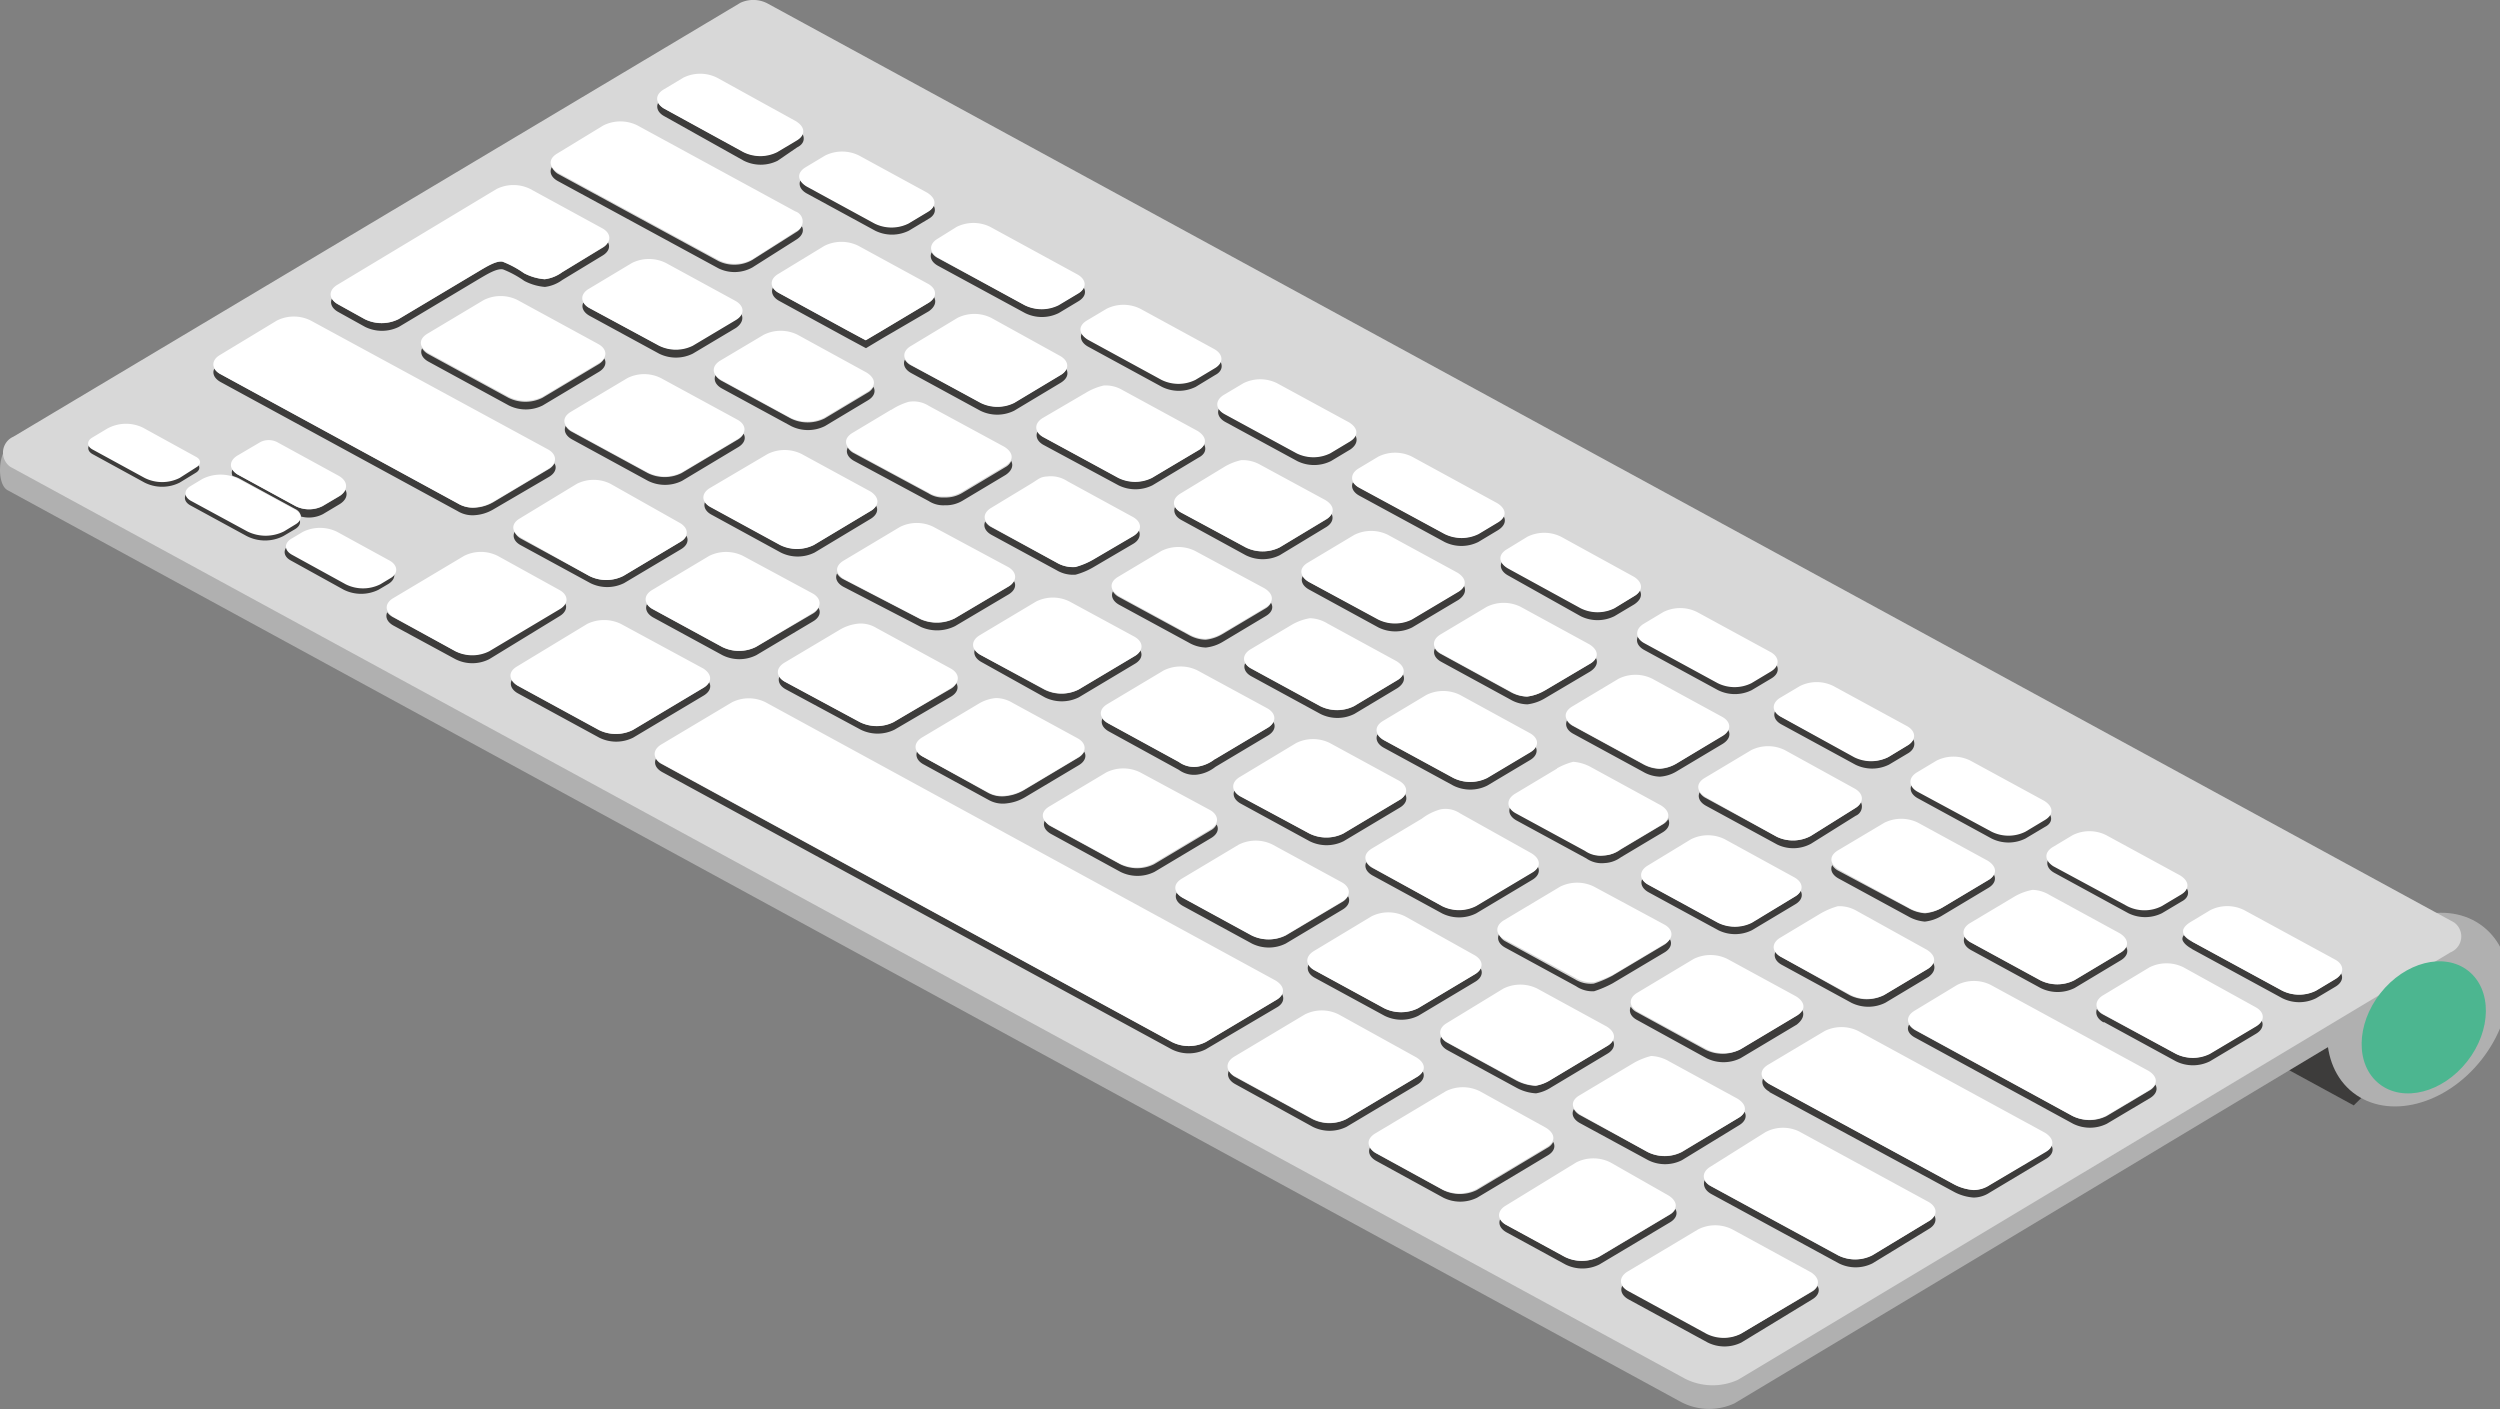
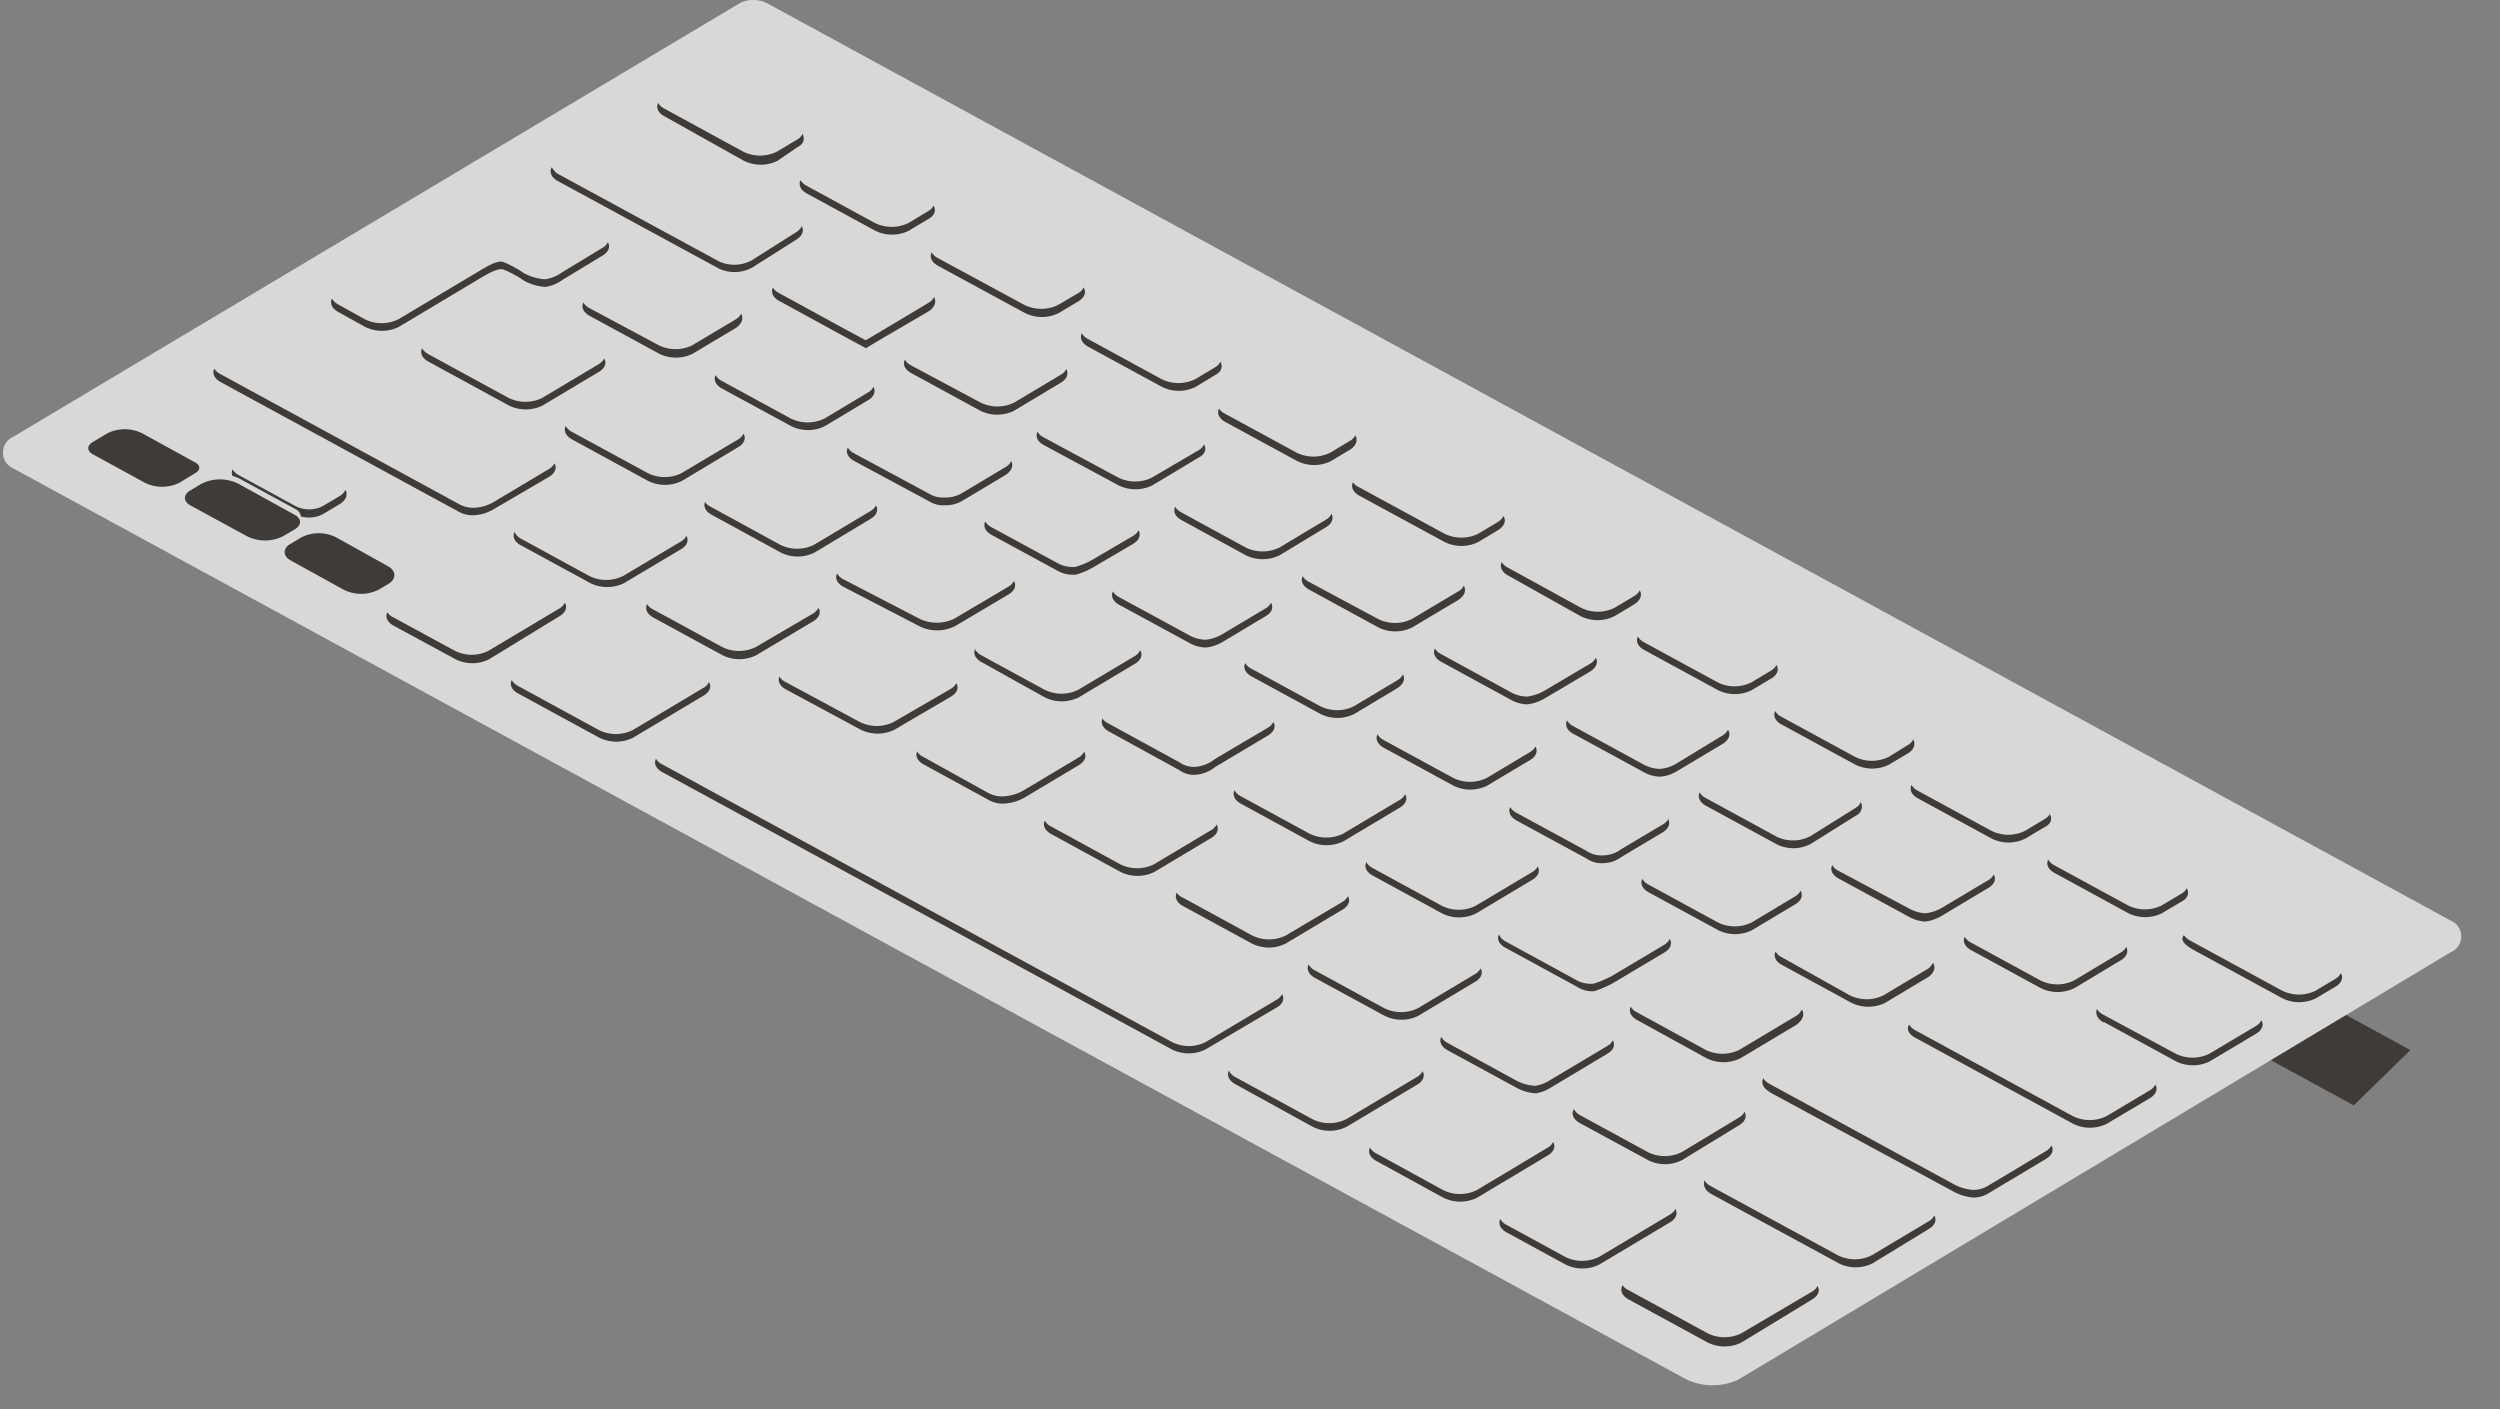
<svg xmlns="http://www.w3.org/2000/svg" viewBox="0 0 186.63 105.19">
  <rect x="0" y="0" width="186.63" height="105.19" fill="#808080" stroke="none" />
  <defs>
    <style>.cls-1{fill:#3d3c3b;}.cls-2{fill:#b0b0b0;}.cls-3{fill:#d8d8d8;}.cls-4{fill:#fff;}.cls-5{fill:#4cb690;}</style>
  </defs>
  <g id="Слой_2" data-name="Слой 2">
    <g id="Слой_3" data-name="Слой 3">
      <polygon class="cls-1" points="160.44 67.76 179.94 78.39 175.71 82.52 156.21 71.89 160.44 67.76" />
-       <path class="cls-2" d="M57.09,2l126,67.29c.85.46.53,3.12-.41,3.54l-53.19,31.93a4.52,4.52,0,0,1-4-.1L.56,36.59c-.84-.46-.71-3,.24-3.43L55.07,2A2.27,2.27,0,0,1,57.09,2Z" />
-       <ellipse class="cls-2" cx="179.86" cy="75.9" rx="7.84" ry="6.01" transform="matrix(0.62, -0.79, 0.79, 0.62, 9.04, 170.4)" />
      <path class="cls-3" d="M57.3.26l125.9,68.6a1.28,1.28,0,0,1-.26,2.23L129.75,103a4.55,4.55,0,0,1-4-.1L.77,34.85A1.3,1.3,0,0,1,1,32.6L55.27.21A2.29,2.29,0,0,1,57.3.26Z" />
      <path class="cls-1" d="M49.42,57.05,87.49,77.79a2.8,2.8,0,0,0,2.52,0l5.28-3.15a1,1,0,0,0,.42-.43c.19.35.07.74-.4,1L90,78.34a2.83,2.83,0,0,1-2.52,0L49.44,57.64c-.49-.27-.64-.66-.47-1A1,1,0,0,0,49.42,57.05ZM28.91,45.71c-.17.35,0,.74.48,1L34,49.21a2.79,2.79,0,0,0,2.52,0L41.77,46c.47-.28.6-.68.4-1a1.14,1.14,0,0,1-.42.43l-5.28,3.15a2.8,2.8,0,0,1-2.52,0l-4.58-2.49A1.19,1.19,0,0,1,28.91,45.71ZM91.74,79.93c-.17.35,0,.74.47,1L98,84.12a2.83,2.83,0,0,0,2.52,0l5.28-3.15c.47-.28.59-.68.4-1a1.14,1.14,0,0,1-.42.43l-5.28,3.15a2.83,2.83,0,0,1-2.52,0l-5.83-3.18A1.09,1.09,0,0,1,91.74,79.93ZM38.2,50.77c-.17.35,0,.74.48,1l6.06,3.3a2.83,2.83,0,0,0,2.52,0l5.28-3.15c.46-.28.59-.67.39-1a1,1,0,0,1-.42.43l-5.27,3.15a2.85,2.85,0,0,1-2.53,0l-6.05-3.3A1.19,1.19,0,0,1,38.2,50.77Zm89.56,38.37,9.51,5.17a2.8,2.8,0,0,0,2.52,0L144,91.74c.47-.28.59-.67.4-1a1,1,0,0,1-.42.43l-4.25,2.54a2.82,2.82,0,0,1-2.53,0l-9.5-5.17a1,1,0,0,1-.45-.43C127.12,88.48,127.27,88.87,127.76,89.14Zm-25.49-3.47c-.17.35,0,.74.48,1l5,2.74a2.83,2.83,0,0,0,2.52,0l5.28-3.16c.47-.28.59-.67.4-1a1,1,0,0,1-.42.43l-5.28,3.16a2.83,2.83,0,0,1-2.52,0l-5-2.74A1.15,1.15,0,0,1,102.27,85.67ZM112,91c-.17.35,0,.74.47,1l4.4,2.4a2.83,2.83,0,0,0,2.52,0l5.28-3.15c.47-.28.59-.67.4-1a1,1,0,0,1-.42.43l-5.28,3.15a2.83,2.83,0,0,1-2.52,0l-4.4-2.4A1.07,1.07,0,0,1,112,91Zm9.1,5c-.17.35,0,.74.47,1l5.91,3.22a2.83,2.83,0,0,0,2.52,0L135.29,97c.47-.28.59-.68.39-1a1,1,0,0,1-.42.43L130,99.53a2.85,2.85,0,0,1-2.53,0l-5.9-3.22A1.09,1.09,0,0,1,121.11,95.93ZM85,39.58a1.14,1.14,0,0,1-.42.43l-3,1.76a5.57,5.57,0,0,1-1.32.55A2.38,2.38,0,0,1,78.88,42L74,39.35a1.09,1.09,0,0,1-.45-.42c-.17.35,0,.74.47,1l4.86,2.64a2.4,2.4,0,0,0,1.42.33,5.41,5.41,0,0,0,1.31-.55l3-1.76C85.06,40.32,85.18,39.92,85,39.58ZM94.88,45a1,1,0,0,1-.42.43l-3.19,1.9a3.08,3.08,0,0,1-1.27.43,2.7,2.7,0,0,1-1.28-.37l-5.19-2.82a1.15,1.15,0,0,1-.45-.42c-.17.35,0,.74.47,1l5.19,2.82a2.7,2.7,0,0,0,1.28.37,3.08,3.08,0,0,0,1.27-.43L94.48,46C95,45.7,95.07,45.31,94.88,45Zm9.84,5.36a1,1,0,0,1-.42.43l-3.22,1.93a2.83,2.83,0,0,1-2.52,0l-5.14-2.8a1.12,1.12,0,0,1-.46-.42c-.17.35,0,.75.48,1l5.14,2.8a2.83,2.83,0,0,0,2.52,0l3.22-1.93C104.79,51.06,104.92,50.67,104.72,50.32ZM53.42,28c-.17.35,0,.74.47,1l5.17,2.81a2.83,2.83,0,0,0,2.52,0l3.22-1.93c.47-.28.59-.67.4-1a1,1,0,0,1-.42.43l-3.22,1.93a2.85,2.85,0,0,1-2.53,0l-5.16-2.81A1.09,1.09,0,0,1,53.42,28Zm22.06,6.44a1,1,0,0,1-.42.43l-3.21,1.92a2.42,2.42,0,0,1-1.34.35,2,2,0,0,1-1.2-.31l-5.57-3a1.09,1.09,0,0,1-.45-.42c-.18.35,0,.74.47,1l5.58,3a2,2,0,0,0,1.19.31,2.42,2.42,0,0,0,1.34-.35l3.21-1.92C75.55,35.13,75.67,34.74,75.48,34.39ZM42.23,31.8c-.17.35,0,.74.47,1l5.68,3.1a2.85,2.85,0,0,0,2.53,0l4.2-2.52c.47-.28.59-.67.4-1a1.14,1.14,0,0,1-.42.43l-4.21,2.51a2.83,2.83,0,0,1-2.52,0l-5.68-3.09A1.09,1.09,0,0,1,42.23,31.8Zm70,6.74a1.14,1.14,0,0,1-.42.43l-1.45.87a2.85,2.85,0,0,1-2.53,0l-6.36-3.46A1.15,1.15,0,0,1,101,36c-.17.35,0,.74.47,1l6.37,3.46a2.83,2.83,0,0,0,2.52,0l1.45-.87C112.32,39.28,112.45,38.88,112.25,38.54ZM80.9,21.46a1,1,0,0,1-.42.43L79,22.76a2.85,2.85,0,0,1-2.53,0L70,19.26a1.09,1.09,0,0,1-.45-.42c-.18.35,0,.74.47,1l6.5,3.53a2.83,2.83,0,0,0,2.52,0l1.45-.87C81,22.2,81.1,21.81,80.9,21.46ZM59.91,10a1,1,0,0,1-.42.43L58,11.32a2.83,2.83,0,0,1-2.52,0l-5.9-3.22a1.09,1.09,0,0,1-.45-.42c-.17.36,0,.75.47,1L55.53,12a2.83,2.83,0,0,0,2.52,0L59.51,11C60,10.76,60.1,10.37,59.91,10Zm9.79,5.34a1.07,1.07,0,0,1-.42.43l-1.45.87a2.85,2.85,0,0,1-2.53,0l-5.08-2.77a1.12,1.12,0,0,1-.46-.42c-.17.35,0,.74.48,1l5.09,2.77a2.83,2.83,0,0,0,2.52,0l1.45-.87C69.77,16.1,69.9,15.7,69.7,15.36ZM91.11,27a1,1,0,0,1-.42.43l-1.45.87a2.85,2.85,0,0,1-2.53,0l-5.5-3a1.09,1.09,0,0,1-.45-.42c-.17.35,0,.74.47,1l5.51,3a2.83,2.83,0,0,0,2.52,0L90.71,28C91.18,27.76,91.31,27.37,91.11,27Zm10.07,5.49a1,1,0,0,1-.42.43l-1.45.87a2.83,2.83,0,0,1-2.52,0l-5.37-2.92A1.09,1.09,0,0,1,91,30.5c-.17.35,0,.74.47,1l5.37,2.92a2.83,2.83,0,0,0,2.52,0l1.45-.87C101.25,33.25,101.38,32.85,101.18,32.51ZM16,27.52c-.18.35,0,.74.47,1l17.7,9.64a2.14,2.14,0,0,0,1.27.3,3.13,3.13,0,0,0,1.35-.41L41,35.59c.46-.28.59-.68.39-1a1.07,1.07,0,0,1-.42.43l-4.14,2.47a3.11,3.11,0,0,1-1.34.41,2.16,2.16,0,0,1-1.28-.3L16.48,27.94A1.09,1.09,0,0,1,16,27.52Zm116.08,54L145.92,89a3.66,3.66,0,0,0,1.41.4,2.2,2.2,0,0,0,1.2-.37l4.21-2.52c.47-.28.6-.67.4-1a1,1,0,0,1-.42.43l-4.21,2.52a2.2,2.2,0,0,1-1.21.37,3.68,3.68,0,0,1-1.4-.4l-13.81-7.52a1.19,1.19,0,0,1-.46-.42C131.46,80.85,131.62,81.24,132.11,81.51Zm-90.91-69c-.17.35,0,.74.48,1l12,6.52a2.74,2.74,0,0,0,2.51-.07l3.3-2.09c.46-.29.58-.69.39-1a1,1,0,0,1-.41.45l-3.3,2.09a2.71,2.71,0,0,1-2.51.07l-12-6.52A1.19,1.19,0,0,1,41.2,12.48ZM24.78,22.29c-.17.35,0,.74.47,1l2,1.11a2.85,2.85,0,0,0,2.53,0l5.92-3.54c.68-.4,1.39-.84,1.85-.75a7.61,7.61,0,0,1,1.59.86,4,4,0,0,0,1.54.45,2.78,2.78,0,0,0,1.3-.52l3-1.82c.47-.28.59-.67.4-1a1,1,0,0,1-.42.43l-3,1.82a2.78,2.78,0,0,1-1.3.52,4,4,0,0,1-1.54-.45,7.4,7.4,0,0,0-1.6-.86c-.45-.09-1.17.35-1.84.75l-5.93,3.54a2.83,2.83,0,0,1-2.52,0l-2-1.11A1.15,1.15,0,0,1,24.78,22.29Zm138.47,44a1,1,0,0,1-.41.43l-1.46.87a2.83,2.83,0,0,1-2.52,0l-5.51-3a1.15,1.15,0,0,1-.45-.42c-.17.35,0,.74.48,1l5.5,3a2.83,2.83,0,0,0,2.52,0l1.46-.87C163.33,67.06,163.45,66.67,163.25,66.32Zm-6.2,10,5.39,2.94a2.85,2.85,0,0,0,2.53,0l3.45-2.06c.47-.28.59-.68.4-1a1.14,1.14,0,0,1-.42.43l-3.46,2.06a2.83,2.83,0,0,1-2.52,0L157,75.74a1.12,1.12,0,0,1-.46-.42C156.4,75.67,156.56,76.07,157.05,76.33Zm-4-15.57a1,1,0,0,1-.42.43l-1.45.87a2.83,2.83,0,0,1-2.52,0l-5.51-3a1.15,1.15,0,0,1-.45-.42c-.17.35,0,.74.48,1l5.5,3a2.83,2.83,0,0,0,2.52,0l1.46-.87C153.12,61.5,153.24,61.11,153,60.76Zm-38.42-5a1.14,1.14,0,0,1-.42.43L111,58.07a2.83,2.83,0,0,1-2.52,0l-5.2-2.83a1.15,1.15,0,0,1-.45-.42c-.17.35,0,.74.47,1l5.2,2.83a2.83,2.83,0,0,0,2.52,0l3.22-1.92C114.69,56.46,114.82,56.06,114.62,55.72ZM143,77.48l11.76,6.41a2.83,2.83,0,0,0,2.52,0l3.23-1.92c.46-.28.59-.68.39-1a1.07,1.07,0,0,1-.42.43l-3.22,1.92a2.83,2.83,0,0,1-2.52,0l-11.76-6.41a1.19,1.19,0,0,1-.46-.42C142.31,76.82,142.47,77.21,143,77.48ZM122.41,44.07a1,1,0,0,1-.42.43l-1.45.87a2.83,2.83,0,0,1-2.52,0l-5.46-3a1,1,0,0,1-.45-.41c-.18.35,0,.74.47,1L118,46a2.83,2.83,0,0,0,2.52,0l1.46-.87C122.48,44.81,122.61,44.42,122.41,44.07ZM142.83,55.2a1,1,0,0,1-.42.43L141,56.5a2.83,2.83,0,0,1-2.52,0l-5.51-3a1.09,1.09,0,0,1-.45-.42c-.17.35,0,.75.47,1l5.51,3a2.83,2.83,0,0,0,2.52,0l1.46-.87C142.9,55.94,143,55.54,142.83,55.2Zm-10.21-5.56a1.07,1.07,0,0,1-.42.43l-1.45.87a2.83,2.83,0,0,1-2.52,0l-5.51-3a1.09,1.09,0,0,1-.45-.42c-.17.35,0,.74.47,1l5.51,3a2.83,2.83,0,0,0,2.52,0l1.46-.87C132.69,50.38,132.82,50,132.62,49.64Zm31,21.2,6.76,3.68a2.83,2.83,0,0,0,2.52,0l1.46-.87c.46-.28.59-.68.39-1a1.07,1.07,0,0,1-.42.43l-1.45.87a2.83,2.83,0,0,1-2.52,0l-6.76-3.68a1.62,1.62,0,0,1-.57-.46.46.46,0,0,0-.11.31S162.93,70.45,163.64,70.84Zm-46.15,12c-.18.35,0,.74.47,1l5.1,2.77a2.8,2.8,0,0,0,2.52,0L129.83,84c.47-.28.59-.67.4-1a1,1,0,0,1-.42.43L125.56,86A2.83,2.83,0,0,1,123,86l-5.1-2.78A1.09,1.09,0,0,1,117.49,82.79Zm17-7.41a1,1,0,0,1-.42.43l-4.2,2.51a2.85,2.85,0,0,1-2.53,0l-5.12-2.8a1.06,1.06,0,0,1-.46-.42c-.17.36,0,.75.48,1L127.4,79a2.85,2.85,0,0,0,2.53,0l4.2-2.51C134.6,76.12,134.72,75.73,134.53,75.38Zm9.79-3.49a1,1,0,0,1-.42.43l-3.23,1.93a2.83,2.83,0,0,1-2.52,0L133,71.45a1,1,0,0,1-.45-.42c-.17.35,0,.75.47,1l5.19,2.83a2.85,2.85,0,0,0,2.53,0l3.22-1.93C144.39,72.63,144.51,72.24,144.32,71.89ZM107.59,77.4c-.17.35,0,.74.47,1l5.2,2.83a3.42,3.42,0,0,0,1.41.39,3,3,0,0,0,1.12-.44L120,78.66c.47-.28.59-.67.4-1a1,1,0,0,1-.42.43l-4.24,2.53a3,3,0,0,1-1.12.44,3.45,3.45,0,0,1-1.42-.39L108,77.82A1.09,1.09,0,0,1,107.59,77.4Zm39.08-7.47c-.17.35,0,.74.48,1l5.19,2.83a2.85,2.85,0,0,0,2.53,0l3.45-2.07c.47-.28.59-.67.4-1a1,1,0,0,1-.42.43l-3.46,2.07a2.83,2.83,0,0,1-2.52,0l-5.19-2.83A1.12,1.12,0,0,1,146.67,69.93Zm-7.75-10.05a1,1,0,0,1-.41.44l-3.34,2.09a2.8,2.8,0,0,1-2.52.06l-5.32-2.9a1.09,1.09,0,0,1-.45-.42c-.17.35,0,.74.47,1l5.33,2.9a2.77,2.77,0,0,0,2.51-.06l3.34-2.09A.75.75,0,0,0,138.92,59.88ZM145,68.34l3.44-2.06c.47-.28.59-.67.4-1a1,1,0,0,1-.42.43L145,67.75a3.11,3.11,0,0,1-1.29.43,2.86,2.86,0,0,1-1.25-.39L137.23,65a1.09,1.09,0,0,1-.45-.42c-.18.35,0,.74.47,1l5.2,2.83a3,3,0,0,0,1.24.39A3.11,3.11,0,0,0,145,68.34ZM97.69,72c-.17.35,0,.75.47,1l5.2,2.83a2.83,2.83,0,0,0,2.52,0l4.25-2.54c.47-.28.59-.68.4-1a1.07,1.07,0,0,1-.42.43l-4.25,2.54a2.85,2.85,0,0,1-2.53,0l-5.19-2.83A1.09,1.09,0,0,1,97.69,72ZM48.3,45.1c-.17.35,0,.74.47,1l5.16,2.81a2.82,2.82,0,0,0,2.53,0l4.25-2.53c.47-.28.59-.68.39-1a1.07,1.07,0,0,1-.42.43L56.43,48.3a2.83,2.83,0,0,1-2.52,0l-5.16-2.81A1.09,1.09,0,0,1,48.3,45.1Zm-9.89-5.39c-.17.36,0,.75.48,1l5.18,2.82a2.83,2.83,0,0,0,2.52,0L50.84,41c.47-.28.59-.67.4-1a1,1,0,0,1-.42.43l-4.25,2.54A2.82,2.82,0,0,1,44,43l-5.17-2.82A1.12,1.12,0,0,1,38.41,39.71ZM22.47,38.56a2.3,2.3,0,0,0,1.64-.18l1.24-.74c.49-.3.63-.71.44-1.07a1.16,1.16,0,0,1-.46.48l-1.25.74a2.24,2.24,0,0,1-2,0l-4.27-2.33a1.09,1.09,0,0,1-.45-.42.56.56,0,0,0,0,.49,2.67,2.67,0,0,1,.52.2l4.24,2.31A.72.72,0,0,1,22.47,38.56ZM129,54.48a1.14,1.14,0,0,1-.42.43L125.15,57a2.74,2.74,0,0,1-1.26.4,2.7,2.7,0,0,1-1.27-.37l-5.19-2.83a1.09,1.09,0,0,1-.45-.42c-.17.36,0,.75.47,1l5.2,2.83a2.65,2.65,0,0,0,1.26.37,2.74,2.74,0,0,0,1.26-.4l3.45-2.06C129.09,55.22,129.22,54.82,129,54.48ZM87.84,66.64c-.17.35,0,.74.48,1l5.14,2.8a2.83,2.83,0,0,0,2.52,0l4.25-2.54c.47-.28.59-.68.4-1a1.14,1.14,0,0,1-.42.43L96,69.83a2.85,2.85,0,0,1-2.53,0l-5.13-2.8A1.12,1.12,0,0,1,87.84,66.64ZM78,61.26c-.18.35,0,.74.47,1l5.18,2.83a2.85,2.85,0,0,0,2.53,0l4.25-2.54c.46-.28.59-.67.39-1a1,1,0,0,1-.42.43l-4.25,2.54a2.83,2.83,0,0,1-2.52,0l-5.18-2.83A1,1,0,0,1,78,61.26Zm-9.52-5.19c-.17.35,0,.75.48,1l4.83,2.64a2.17,2.17,0,0,0,1.39.26,3.38,3.38,0,0,0,1.3-.43l4.06-2.42c.47-.28.59-.68.4-1a1.14,1.14,0,0,1-.42.43L76.42,59a3.38,3.38,0,0,1-1.3.43,2.17,2.17,0,0,1-1.39-.26L68.9,56.49A1.12,1.12,0,0,1,68.44,56.07Zm-10.28-5.6c-.17.35,0,.75.48,1l5.57,3a2.85,2.85,0,0,0,2.53,0L71,52c.47-.28.59-.68.39-1a1.07,1.07,0,0,1-.42.43L66.71,53.9a2.83,2.83,0,0,1-2.52,0l-5.57-3A1.12,1.12,0,0,1,58.16,50.47Zm66.36,10.64a1.07,1.07,0,0,1-.42.43L121,63.41a2.23,2.23,0,0,1-1.24.44,2,2,0,0,1-1.36-.35l-5.21-2.83a1.15,1.15,0,0,1-.45-.42c-.17.35,0,.74.47,1l5.21,2.83a2,2,0,0,0,1.36.35A2.23,2.23,0,0,0,121,64l3.13-1.87C124.59,61.85,124.71,61.45,124.52,61.11Zm-42.25-7.5c-.17.35,0,.74.48,1L88,57.47a1.91,1.91,0,0,0,1.36.36,2.76,2.76,0,0,0,1.37-.58l3.94-2.35c.46-.28.59-.68.39-1a1.07,1.07,0,0,1-.42.43L90.7,56.66a2.75,2.75,0,0,1-1.38.58A1.93,1.93,0,0,1,88,56.88L82.73,54A1.12,1.12,0,0,1,82.27,53.61Zm-9.51-5.18c-.17.35,0,.74.48,1L78,52.06a2.85,2.85,0,0,0,2.53,0l4.2-2.51c.47-.28.59-.67.39-1a1,1,0,0,1-.41.43l-4.21,2.51a2.83,2.83,0,0,1-2.52,0l-4.81-2.62A1.23,1.23,0,0,1,72.76,48.43Zm-20.15-11c-.17.35,0,.75.48,1l5.16,2.82a2.83,2.83,0,0,0,2.52,0L65,38.73c.46-.28.59-.67.39-1a1,1,0,0,1-.42.43l-4.2,2.51a2.83,2.83,0,0,1-2.52,0l-5.16-2.82A1.12,1.12,0,0,1,52.61,37.45ZM92.16,59c-.17.35,0,.74.48,1l5.13,2.8a2.85,2.85,0,0,0,2.53,0l4.2-2.51c.47-.28.59-.67.4-1a1,1,0,0,1-.42.43l-4.2,2.51a2.85,2.85,0,0,1-2.53,0l-5.14-2.8A1.15,1.15,0,0,1,92.16,59ZM62.49,42.81c-.18.35,0,.74.48,1l5.79,3a3,3,0,0,0,2.54-.07l4-2.37c.46-.28.59-.67.39-1a1,1,0,0,1-.42.43l-4,2.37a3,3,0,0,1-2.53.07l-5.79-3A1.09,1.09,0,0,1,62.49,42.81ZM102,64.36c-.18.35,0,.74.47,1l5.19,2.83a2.85,2.85,0,0,0,2.53,0l4.2-2.51c.47-.28.59-.67.4-1a1,1,0,0,1-.42.43l-4.21,2.51a2.83,2.83,0,0,1-2.52,0l-5.19-2.83A1.09,1.09,0,0,1,102,64.36Zm32.41,2.14a1,1,0,0,1-.42.43l-3.22,1.93a2.85,2.85,0,0,1-2.53,0l-5.19-2.83a1.09,1.09,0,0,1-.45-.42c-.17.35,0,.74.47,1l5.2,2.83a2.83,2.83,0,0,0,2.52,0L134,67.52C134.49,67.24,134.61,66.85,134.42,66.5ZM111.9,69.75c-.17.35,0,.74.48,1l5.27,2.87A2.19,2.19,0,0,0,119,74a8.22,8.22,0,0,0,1.38-.59l3.88-2.31c.47-.28.59-.68.39-1a1.1,1.1,0,0,1-.41.43l-3.89,2.32a8.38,8.38,0,0,1-1.37.58,2.23,2.23,0,0,1-1.4-.32l-5.26-2.87A1.12,1.12,0,0,1,111.9,69.75ZM69.73,22.18a1.14,1.14,0,0,1-.42.43l-3.43,2.05-1.25.74s-.58-.31-1.29-.69l-5.18-2.83a1.1,1.1,0,0,1-.46-.41c-.17.35,0,.74.48,1l5.18,2.83c.71.38,1.29.7,1.29.69l1.25-.75,3.43-2C69.8,22.92,69.92,22.52,69.73,22.18Zm39.55,21.54a1,1,0,0,1-.42.43l-3.46,2.06a2.83,2.83,0,0,1-2.52,0L97.7,43.43a1.09,1.09,0,0,1-.45-.42c-.18.35,0,.74.47,1l5.18,2.83a2.83,2.83,0,0,0,2.52,0l3.46-2.06C109.35,44.46,109.47,44.07,109.28,43.72ZM31.51,26c-.17.35,0,.74.48,1l6,3.27a2.83,2.83,0,0,0,2.52,0l4.2-2.51c.47-.28.59-.68.4-1a1.14,1.14,0,0,1-.42.43l-4.2,2.51a2.85,2.85,0,0,1-2.53,0l-6-3.27A1.19,1.19,0,0,1,31.51,26Zm58.37,7.19a1,1,0,0,1-.42.43L86,35.65a2.83,2.83,0,0,1-2.52,0l-5.57-3a1.12,1.12,0,0,1-.46-.42c-.17.35,0,.75.48,1l5.57,3a2.85,2.85,0,0,0,2.53,0l3.45-2.07C90,33.89,90.07,33.5,89.88,33.15Zm9.51,5.18a1,1,0,0,1-.42.43l-3.45,2.07a2.85,2.85,0,0,1-2.53,0l-4.8-2.62a1.12,1.12,0,0,1-.46-.42c-.17.35,0,.75.48,1L93,41.45a2.85,2.85,0,0,0,2.53,0L99,39.35C99.46,39.07,99.58,38.68,99.39,38.33Zm19.73,10.75a1,1,0,0,1-.42.43l-3.38,2A3.42,3.42,0,0,1,114,52a2.61,2.61,0,0,1-1.28-.36l-5.14-2.81a1.12,1.12,0,0,1-.46-.42c-.17.35,0,.74.48,1l5.15,2.81a2.59,2.59,0,0,0,1.28.36,3.32,3.32,0,0,0,1.3-.45l3.38-2C119.19,49.82,119.32,49.43,119.12,49.08ZM79.6,27.55a1,1,0,0,1-.42.43l-3.46,2.07a2.83,2.83,0,0,1-2.52,0L68,27.27a1.09,1.09,0,0,1-.45-.42c-.17.35,0,.74.47,1l5.16,2.81a2.85,2.85,0,0,0,2.53,0l3.45-2.07C79.67,28.29,79.79,27.9,79.6,27.55ZM55.33,23.42a1.14,1.14,0,0,1-.42.43l-3.22,1.92a2.83,2.83,0,0,1-2.52,0L44,23a1.09,1.09,0,0,1-.45-.42c-.18.35,0,.74.47,1l5.18,2.82a2.83,2.83,0,0,0,2.52,0l3.22-1.92C55.4,24.16,55.52,23.76,55.33,23.42ZM25.09,40.11a2.89,2.89,0,0,0-2.58,0l-.84.5c-.57.34-.55.89,0,1.21l4,2.21a2.92,2.92,0,0,0,2.58,0l.73-.43c.63-.38.61-1-.05-1.35Zm-7.3-4a3.07,3.07,0,0,0-2.74,0l-.87.52c-.51.31-.49.79,0,1.08l4.24,2.31a3,3,0,0,0,2.73,0l.88-.52c.51-.31.49-.79-.05-1.08Zm-3.17-.82c.35-.21.34-.54,0-.74l-4-2.2a2.92,2.92,0,0,0-2.61,0l-1.12.67c-.41.25-.39.64,0,.87l3.91,2.14a2.92,2.92,0,0,0,2.61,0Z" />
-       <path class="cls-4" d="M29.07,41.84c.66.36.68,1,.05,1.34l-.73.44a2.89,2.89,0,0,1-2.58,0l-4-2.2c-.6-.32-.62-.87-.05-1.21l.84-.5a2.89,2.89,0,0,1,2.58,0ZM57.16,52.43a2.8,2.8,0,0,0-2.52,0l-5.28,3.15c-.67.41-.65,1.06.06,1.44L87.49,77.79a2.8,2.8,0,0,0,2.52,0l5.28-3.15c.67-.4.65-1-.06-1.44Zm-20-10.93a2.8,2.8,0,0,0-2.52,0l-5.28,3.15c-.68.4-.65,1.05.06,1.44L34,48.62a2.8,2.8,0,0,0,2.52,0l5.28-3.15c.68-.41.65-1.06-.06-1.44ZM99.94,75.73a2.82,2.82,0,0,0-2.53,0l-5.27,3.15c-.68.41-.66,1.06,0,1.44L98,83.53a2.83,2.83,0,0,0,2.52,0l5.28-3.15c.68-.41.65-1-.06-1.44ZM46.36,46.58a2.88,2.88,0,0,0-2.53,0L38.6,49.75c-.68.4-.65,1,.06,1.44l6.05,3.3a2.85,2.85,0,0,0,2.53,0l5.27-3.15c.68-.4.66-1,0-1.43ZM127.68,87.1c-.67.41-.65,1.06.06,1.45l9.5,5.17a2.82,2.82,0,0,0,2.53,0L144,91.15c.68-.4.65-1.05-.06-1.44l-9.64-5.25a2.78,2.78,0,0,0-2.51.06Zm-17.21-5.64a2.85,2.85,0,0,0-2.53,0l-5.27,3.15c-.68.41-.66,1,0,1.44l5,2.74a2.83,2.83,0,0,0,2.52,0l5.28-3.16c.68-.4.65-1-.06-1.44Zm9.74,5.31a2.85,2.85,0,0,0-2.53,0L112.41,90c-.68.4-.66,1.05,0,1.43l4.4,2.4a2.83,2.83,0,0,0,2.52,0l5.28-3.15c.67-.4.65-1-.06-1.44Zm9.1,5a2.82,2.82,0,0,0-2.53,0l-5.27,3.15c-.68.41-.66,1.06,0,1.44l5.9,3.22a2.85,2.85,0,0,0,2.53,0l5.27-3.15c.68-.41.66-1,0-1.44ZM76.89,36.16,74,37.91c-.68.4-.65,1.05.06,1.44L78.88,42a2.38,2.38,0,0,0,1.41.33,5.57,5.57,0,0,0,1.32-.55l3-1.76c.68-.41.65-1.06-.06-1.44l-4.87-2.66a2.25,2.25,0,0,0-1.51-.35C77.64,35.6,77.57,35.75,76.89,36.16Zm-59.06-.4a3,3,0,0,0-2.73,0l-.88.53c-.51.3-.49.79,0,1.08l4.24,2.3a3.07,3.07,0,0,0,2.74,0l.87-.53c.51-.3.49-.79,0-1.08Zm71.39,5.37a2.83,2.83,0,0,0-2.52,0l-3.23,1.93c-.67.4-.65,1,.06,1.44l5.19,2.82a2.7,2.7,0,0,0,1.28.37,3.08,3.08,0,0,0,1.27-.43l3.19-1.9c.67-.4.65-1-.06-1.44Zm7.25,5.49-3.11,1.85c-.68.41-.65,1.06.06,1.44l5.14,2.8a2.83,2.83,0,0,0,2.52,0l3.22-1.93c.68-.4.65-1-.06-1.43l-5.15-2.81a2.65,2.65,0,0,0-1.3-.39A4,4,0,0,0,96.47,46.62ZM59,31.18a2.85,2.85,0,0,0,2.53,0l3.22-1.93c.68-.4.65-1-.06-1.44L59.56,25A2.83,2.83,0,0,0,57,25l-3.23,1.92c-.67.41-.65,1.05.06,1.44Zm7.52-.59-2.87,1.72c-.68.4-.65,1,.06,1.44l5.57,3a2,2,0,0,0,1.2.31,2.42,2.42,0,0,0,1.34-.35l3.21-1.92c.68-.4.65-1-.06-1.44L69.34,30.3A2.12,2.12,0,0,0,67.82,30,4.77,4.77,0,0,0,66.55,30.59ZM14.68,34.87c.35-.21.33-.54,0-.74l-4-2.2A2.9,2.9,0,0,0,8,32l-1.12.67c-.41.25-.4.64,0,.87l3.92,2.14a2.92,2.92,0,0,0,2.61,0Zm34.67-6.64a2.79,2.79,0,0,0-2.52,0l-4.21,2.51c-.67.4-.65,1,.06,1.44l5.68,3.09a2.83,2.83,0,0,0,2.52,0l4.21-2.51c.67-.41.65-1.06-.06-1.44Zm58.5,11.64a2.85,2.85,0,0,0,2.53,0l1.45-.87c.68-.41.65-1-.06-1.44l-6.36-3.47a2.83,2.83,0,0,0-2.52,0l-1.45.87c-.68.4-.66,1.05,0,1.44ZM76.5,22.79a2.85,2.85,0,0,0,2.53,0l1.45-.87c.68-.4.65-1.05-.06-1.44l-6.49-3.54a2.83,2.83,0,0,0-2.52,0L70,17.82c-.68.4-.65,1.05.06,1.44Zm-21-11.43a2.83,2.83,0,0,0,2.52,0l1.46-.87c.67-.4.65-1-.06-1.44L53.53,5.8a2.83,2.83,0,0,0-2.52,0l-1.45.87c-.68.4-.66,1,0,1.43Zm9.79,5.33a2.85,2.85,0,0,0,2.53,0l1.45-.87c.68-.41.65-1-.06-1.44l-5.08-2.77a2.85,2.85,0,0,0-2.53,0l-1.45.87c-.68.41-.65,1,.06,1.44ZM86.71,28.36a2.85,2.85,0,0,0,2.53,0l1.45-.87c.68-.4.65-1.05-.06-1.44l-5.5-3a2.83,2.83,0,0,0-2.52,0l-1.46.87c-.68.4-.65,1,.06,1.44Zm10.08,5.48a2.83,2.83,0,0,0,2.52,0l1.45-.87c.68-.41.66-1-.05-1.44l-5.37-2.92a2.83,2.83,0,0,0-2.52,0l-1.46.87c-.67.41-.65,1.05.06,1.44ZM40.93,35c.68-.41.66-1.06,0-1.44L23.2,23.93a2.82,2.82,0,0,0-2.53,0L16.42,26.5c-.68.4-.65,1.05.06,1.44l17.69,9.64a2.16,2.16,0,0,0,1.28.3,3.11,3.11,0,0,0,1.34-.41Zm105,53.44a3.68,3.68,0,0,0,1.4.4,2.2,2.2,0,0,0,1.21-.37L152.72,86c.68-.4.65-1-.06-1.44l-13.93-7.59a2.83,2.83,0,0,0-2.52,0L132,79.48c-.68.4-.65,1,.06,1.44ZM59.44,17.26a.79.79,0,0,0-.07-1.48L47.58,9.36a2.85,2.85,0,0,0-2.53,0L41.6,11.46c-.68.4-.65,1,.06,1.44l12,6.52a2.71,2.71,0,0,0,2.51-.07ZM45,18.46c.67-.4.65-1.05-.06-1.43l-5.35-2.92a2.83,2.83,0,0,0-2.52,0L25.17,21.27c-.67.41-.65,1.05.06,1.44l2,1.11a2.83,2.83,0,0,0,2.52,0l5.93-3.54c.67-.4,1.39-.84,1.84-.75a7.4,7.4,0,0,1,1.6.86,4,4,0,0,0,1.54.45,2.78,2.78,0,0,0,1.3-.52Zm113.83,49.2a2.83,2.83,0,0,0,2.52,0l1.46-.87c.67-.4.65-1-.06-1.44l-5.51-3a2.8,2.8,0,0,0-2.52,0l-1.45.87c-.68.4-.66,1,0,1.44ZM157,74.3c-.68.41-.65,1.06.06,1.44l5.39,2.94a2.83,2.83,0,0,0,2.52,0l3.46-2.06c.68-.41.65-1.06-.06-1.44L163,72.21a2.85,2.85,0,0,0-2.53,0Zm-8.32-12.21a2.83,2.83,0,0,0,2.52,0l1.45-.87c.68-.4.66-1-.05-1.44l-5.51-3a2.83,2.83,0,0,0-2.52,0l-1.45.87c-.68.4-.66,1.05,0,1.44ZM109,51.88a2.83,2.83,0,0,0-2.52,0l-3.22,1.93c-.68.4-.66,1,.05,1.44l5.2,2.83a2.83,2.83,0,0,0,2.52,0l3.22-1.92c.68-.41.65-1.06-.06-1.44Zm33.93,23.57c-.68.41-.65,1,.06,1.44L154.7,83.3a2.83,2.83,0,0,0,2.52,0l3.22-1.92c.68-.41.66-1-.05-1.44l-11.77-6.41a2.8,2.8,0,0,0-2.52,0ZM118,45.41a2.83,2.83,0,0,0,2.52,0L122,44.5c.68-.4.66-1,0-1.43l-5.46-3a2.83,2.83,0,0,0-2.52,0L112.5,41c-.68.4-.65,1,.06,1.43Zm20.42,11.12a2.83,2.83,0,0,0,2.52,0l1.45-.87c.68-.41.66-1.05,0-1.44l-5.51-3a2.8,2.8,0,0,0-2.52,0l-1.45.86c-.68.41-.66,1.06.05,1.44ZM128.23,51a2.83,2.83,0,0,0,2.52,0l1.45-.87c.68-.41.66-1.06,0-1.44l-5.51-3a2.83,2.83,0,0,0-2.52,0l-1.45.87c-.68.41-.66,1.06,0,1.44Zm35.39,19.28,6.76,3.68a2.83,2.83,0,0,0,2.52,0l1.45-.87c.68-.41.66-1.06,0-1.44l-6.82-3.71a2.83,2.83,0,0,0-2.52,0l-1.43.86c-.68.4-.61.73-.61.74S162.91,69.86,163.62,70.25ZM122,79.33l-4.09,2.44c-.68.4-.65,1,.06,1.44L123,86a2.83,2.83,0,0,0,2.52,0l4.25-2.54c.68-.4.65-1-.06-1.44l-5.11-2.79a2.92,2.92,0,0,0-1.34-.4A5.41,5.41,0,0,0,122,79.33Zm5.41-1a2.85,2.85,0,0,0,2.53,0l4.2-2.51c.68-.4.65-1-.06-1.44l-5.12-2.79a2.85,2.85,0,0,0-2.53,0l-4.2,2.52c-.68.4-.65,1.05.06,1.43ZM132.9,70c-.68.41-.65,1.06.06,1.44l5.19,2.83a2.83,2.83,0,0,0,2.52,0l3.23-1.93c.67-.4.65-1-.06-1.44L138.61,68a2.59,2.59,0,0,0-1.41-.35,5.61,5.61,0,0,0-1.3.55ZM114.76,73.8a2.85,2.85,0,0,0-2.53,0L108,76.38c-.67.4-.65,1.05.06,1.44l5.19,2.83a3.45,3.45,0,0,0,1.42.39,3,3,0,0,0,1.12-.44L120,78.07c.67-.4.65-1-.06-1.44Zm35.66-6.89-3.35,2c-.68.41-.65,1.06.06,1.44l5.19,2.83a2.83,2.83,0,0,0,2.52,0l3.46-2.07c.67-.4.65-1-.06-1.44L153,66.81a2.58,2.58,0,0,0-1.27-.38A4.25,4.25,0,0,0,150.42,66.91Zm-17.77-4.44a2.8,2.8,0,0,0,2.52-.06l3.34-2.09c.67-.42.64-1.07-.07-1.46L133.25,56a2.83,2.83,0,0,0-2.52,0l-3.46,2.07c-.68.4-.65,1,.06,1.44ZM145,67.75l3.44-2.06c.68-.4.65-1-.06-1.44l-5.19-2.83a2.83,2.83,0,0,0-2.52,0l-3.46,2.06c-.68.41-.65,1,.06,1.44l5.19,2.83a2.86,2.86,0,0,0,1.25.39A3.11,3.11,0,0,0,145,67.75Zm-40.1.66a2.79,2.79,0,0,0-2.52,0L98.08,71c-.67.41-.65,1.06.06,1.44l5.19,2.83a2.85,2.85,0,0,0,2.53,0l4.25-2.54c.68-.41.65-1.05-.06-1.44ZM55.47,41.5a2.85,2.85,0,0,0-2.53,0l-4.25,2.54c-.68.4-.65,1.05.06,1.44l5.16,2.81a2.83,2.83,0,0,0,2.52,0l4.25-2.54c.68-.41.66-1.06,0-1.44Zm-9.89-5.38a2.8,2.8,0,0,0-2.52,0L38.81,38.7c-.68.4-.65,1,.06,1.43L44,43a2.82,2.82,0,0,0,2.53,0l4.25-2.54c.67-.4.65-1.05-.06-1.44ZM20.68,33a1.39,1.39,0,0,0-1.24,0l-1.7,1c-.69.41-.66,1.06.05,1.45l4.27,2.33a2.24,2.24,0,0,0,2,0l1.25-.74c.72-.44.7-1.13-.06-1.54ZM125.15,57l3.45-2.06c.68-.41.65-1.06-.06-1.44l-5.19-2.83a2.83,2.83,0,0,0-2.52,0l-3.46,2.07c-.67.4-.65,1,.06,1.43L122.62,57a2.7,2.7,0,0,0,1.27.37A2.74,2.74,0,0,0,125.15,57ZM95,63.05a2.83,2.83,0,0,0-2.52,0l-4.25,2.54c-.68.41-.65,1,.06,1.44l5.13,2.8a2.85,2.85,0,0,0,2.53,0l4.25-2.54c.68-.41.65-1.06-.06-1.44Zm-9.88-5.39a2.85,2.85,0,0,0-2.53,0l-4.25,2.54c-.68.4-.65,1,.06,1.43l5.18,2.83a2.83,2.83,0,0,0,2.52,0l4.25-2.54c.68-.4.66-1.05,0-1.44ZM73.05,52.54l-4.21,2.51c-.68.41-.65,1.06.06,1.44l4.83,2.64a2.17,2.17,0,0,0,1.39.26,3.38,3.38,0,0,0,1.3-.43l4.06-2.42c.67-.41.65-1.06-.06-1.44l-4.81-2.62a2.49,2.49,0,0,0-1.24-.37A3,3,0,0,0,73.05,52.54ZM62.71,47l-4.15,2.47c-.68.41-.65,1.06.06,1.44l5.57,3a2.83,2.83,0,0,0,2.52,0L71,51.36c.68-.41.66-1.06,0-1.44l-5.59-3.05a2.26,2.26,0,0,0-1.27-.32A3.36,3.36,0,0,0,62.71,47Zm53.52,10.38-3.12,1.87c-.68.41-.66,1.05,0,1.44l5.21,2.83a2,2,0,0,0,1.36.35,2.23,2.23,0,0,0,1.24-.44l3.13-1.87c.68-.41.65-1-.06-1.44l-5.2-2.84a3.24,3.24,0,0,0-1.35-.41A5,5,0,0,0,116.23,57.36Zm-25.53-.7,3.93-2.35c.68-.41.66-1.05,0-1.44L89.4,50.05a2.85,2.85,0,0,0-2.53,0l-4.2,2.51c-.68.41-.65,1,.06,1.44L88,56.88a1.93,1.93,0,0,0,1.36.36A2.75,2.75,0,0,0,90.7,56.66ZM78,51.47a2.83,2.83,0,0,0,2.52,0l4.21-2.51c.67-.4.65-1.05-.06-1.44l-4.81-2.61a2.8,2.8,0,0,0-2.52,0l-4.2,2.51c-.68.41-.65,1.05,0,1.44ZM58.23,40.69a2.83,2.83,0,0,0,2.52,0L65,38.14c.68-.4.66-1,0-1.44l-5.16-2.81a2.85,2.85,0,0,0-2.53,0L53,36.43c-.68.41-.65,1.06.06,1.44ZM97.75,62.22a2.85,2.85,0,0,0,2.53,0l4.2-2.51c.68-.4.65-1.05-.06-1.44l-5.14-2.8a2.83,2.83,0,0,0-2.52,0L92.56,58c-.68.4-.65,1.05,0,1.44Zm-29-16a3,3,0,0,0,2.53-.07l4-2.37c.68-.4.66-1.05,0-1.44l-5.58-3a2.8,2.8,0,0,0-2.52,0l-4.2,2.51c-.68.41-.65,1,.07,1.4Zm38.91,21.43a2.83,2.83,0,0,0,2.52,0l4.21-2.51c.67-.4.65-1-.06-1.44L109,60.72a1.94,1.94,0,0,0-1.46-.3,4.05,4.05,0,0,0-1.39.69l-3.73,2.23c-.68.41-.65,1,.06,1.44Zm21.1-5a2.83,2.83,0,0,0-2.52,0L123,64.62c-.67.41-.65,1.06.06,1.44l5.19,2.83a2.85,2.85,0,0,0,2.53,0L134,66.93c.68-.4.65-1.05-.06-1.44Zm-8.36,10.12,3.89-2.32c.67-.41.65-1.06-.06-1.44L119,66.19a2.85,2.85,0,0,0-2.53,0l-4.2,2.51c-.68.41-.65,1.06.06,1.44L117.62,73a2.23,2.23,0,0,0,1.4.32A8.38,8.38,0,0,0,120.39,72.78ZM65.88,24.66l3.43-2.05c.68-.41.65-1.06-.06-1.44l-5.17-2.82a2.85,2.85,0,0,0-2.53,0L58.1,20.45c-.68.4-.65,1.05.06,1.43l5.18,2.83c.71.38,1.29.7,1.29.69Zm37,21.59a2.83,2.83,0,0,0,2.52,0l3.46-2.06c.67-.4.65-1-.06-1.44l-5.18-2.82a2.83,2.83,0,0,0-2.52,0L97.64,42c-.68.4-.65,1,.06,1.44ZM44.7,27.11c.68-.41.65-1.06-.06-1.44l-6-3.27a2.82,2.82,0,0,0-2.53,0l-4.2,2.51c-.68.41-.65,1,.06,1.44l6,3.27a2.85,2.85,0,0,0,2.53,0Zm38.78,8.57a2.83,2.83,0,0,0,2.52,0l3.46-2.07c.68-.4.65-1-.06-1.44l-5.62-3.06a2.42,2.42,0,0,0-1.39-.33,4.55,4.55,0,0,0-1.31.53L77.85,31.2c-.68.41-.65,1.06.06,1.44ZM93,40.86a2.85,2.85,0,0,0,2.53,0L99,38.76c.68-.4.65-1-.06-1.43L94.09,34.7a2.66,2.66,0,0,0-1.43-.35,4.3,4.3,0,0,0-1.24.49l-3.29,2c-.68.41-.65,1.06.06,1.44Zm22.33,10.68,3.38-2c.68-.4.65-1-.06-1.44l-5.13-2.8a2.85,2.85,0,0,0-2.53,0l-3.45,2.06c-.68.41-.65,1.06.06,1.44l5.14,2.81A2.61,2.61,0,0,0,114,52,3.42,3.42,0,0,0,115.32,51.54ZM73.2,30.08a2.83,2.83,0,0,0,2.52,0L79.18,28c.68-.4.65-1.05-.06-1.44L74,23.73a2.83,2.83,0,0,0-2.52,0L68,25.83c-.68.4-.65,1.05.06,1.44Zm-24-4.27a2.83,2.83,0,0,0,2.52,0l3.22-1.92c.68-.41.65-1.05-.06-1.44l-5.17-2.82a2.85,2.85,0,0,0-2.53,0l-3.22,1.93c-.68.4-.65,1.05.06,1.44Z" />
-       <ellipse class="cls-5" cx="180.93" cy="76.68" rx="5.37" ry="4.12" transform="translate(8.84 171.55) rotate(-51.83)" />
    </g>
  </g>
</svg>